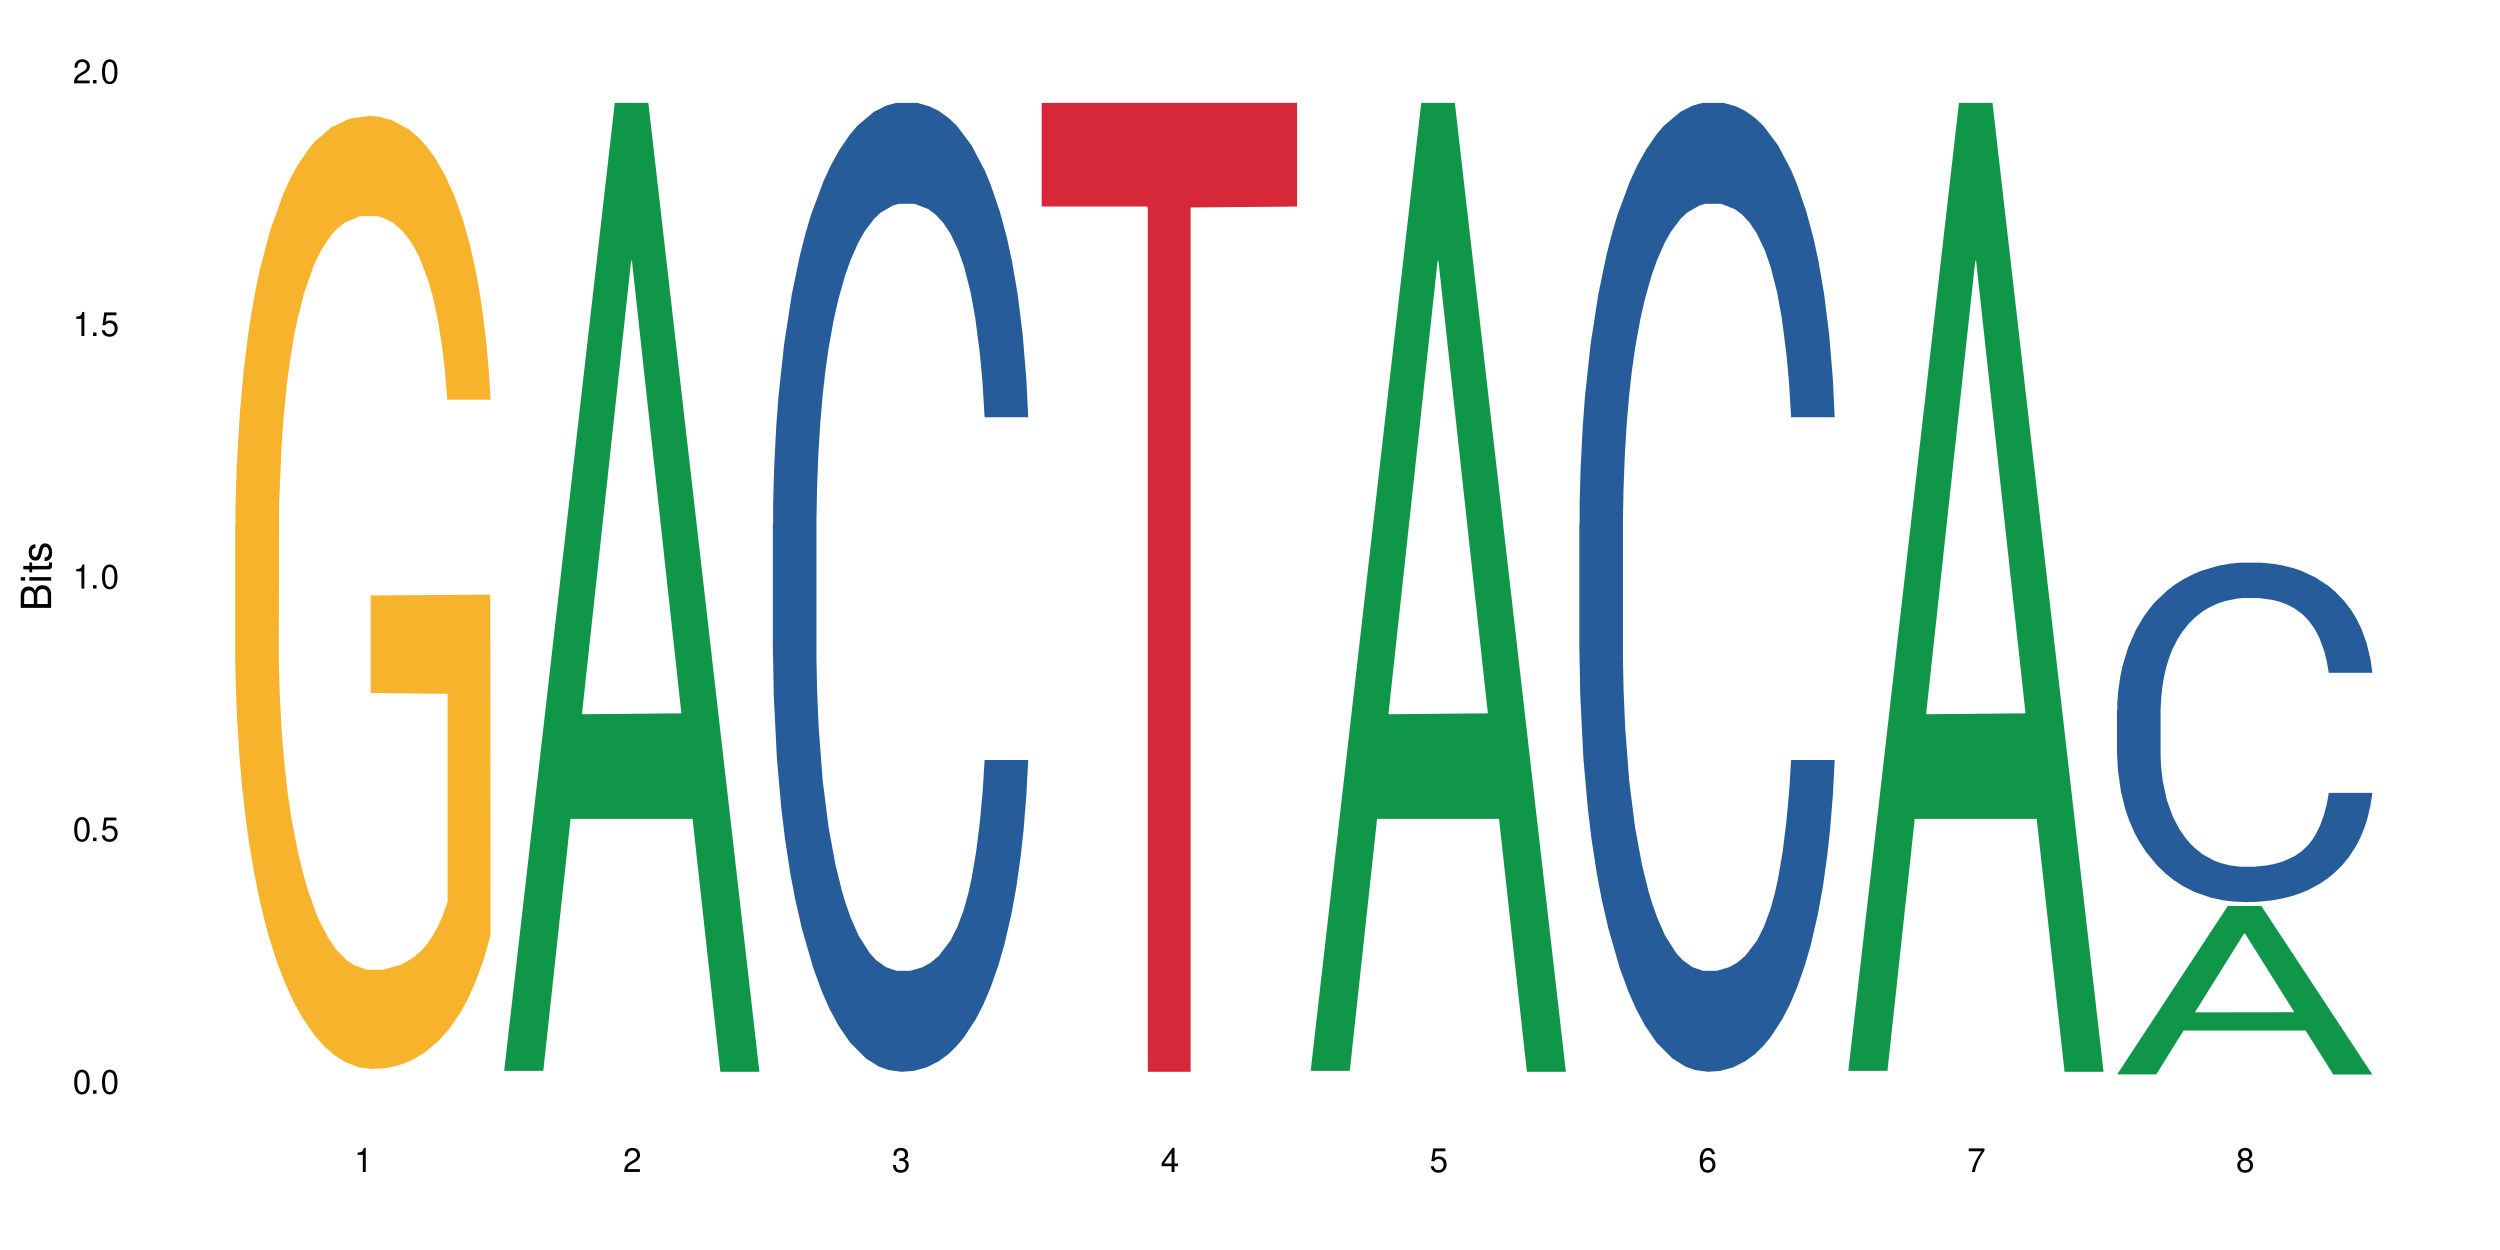
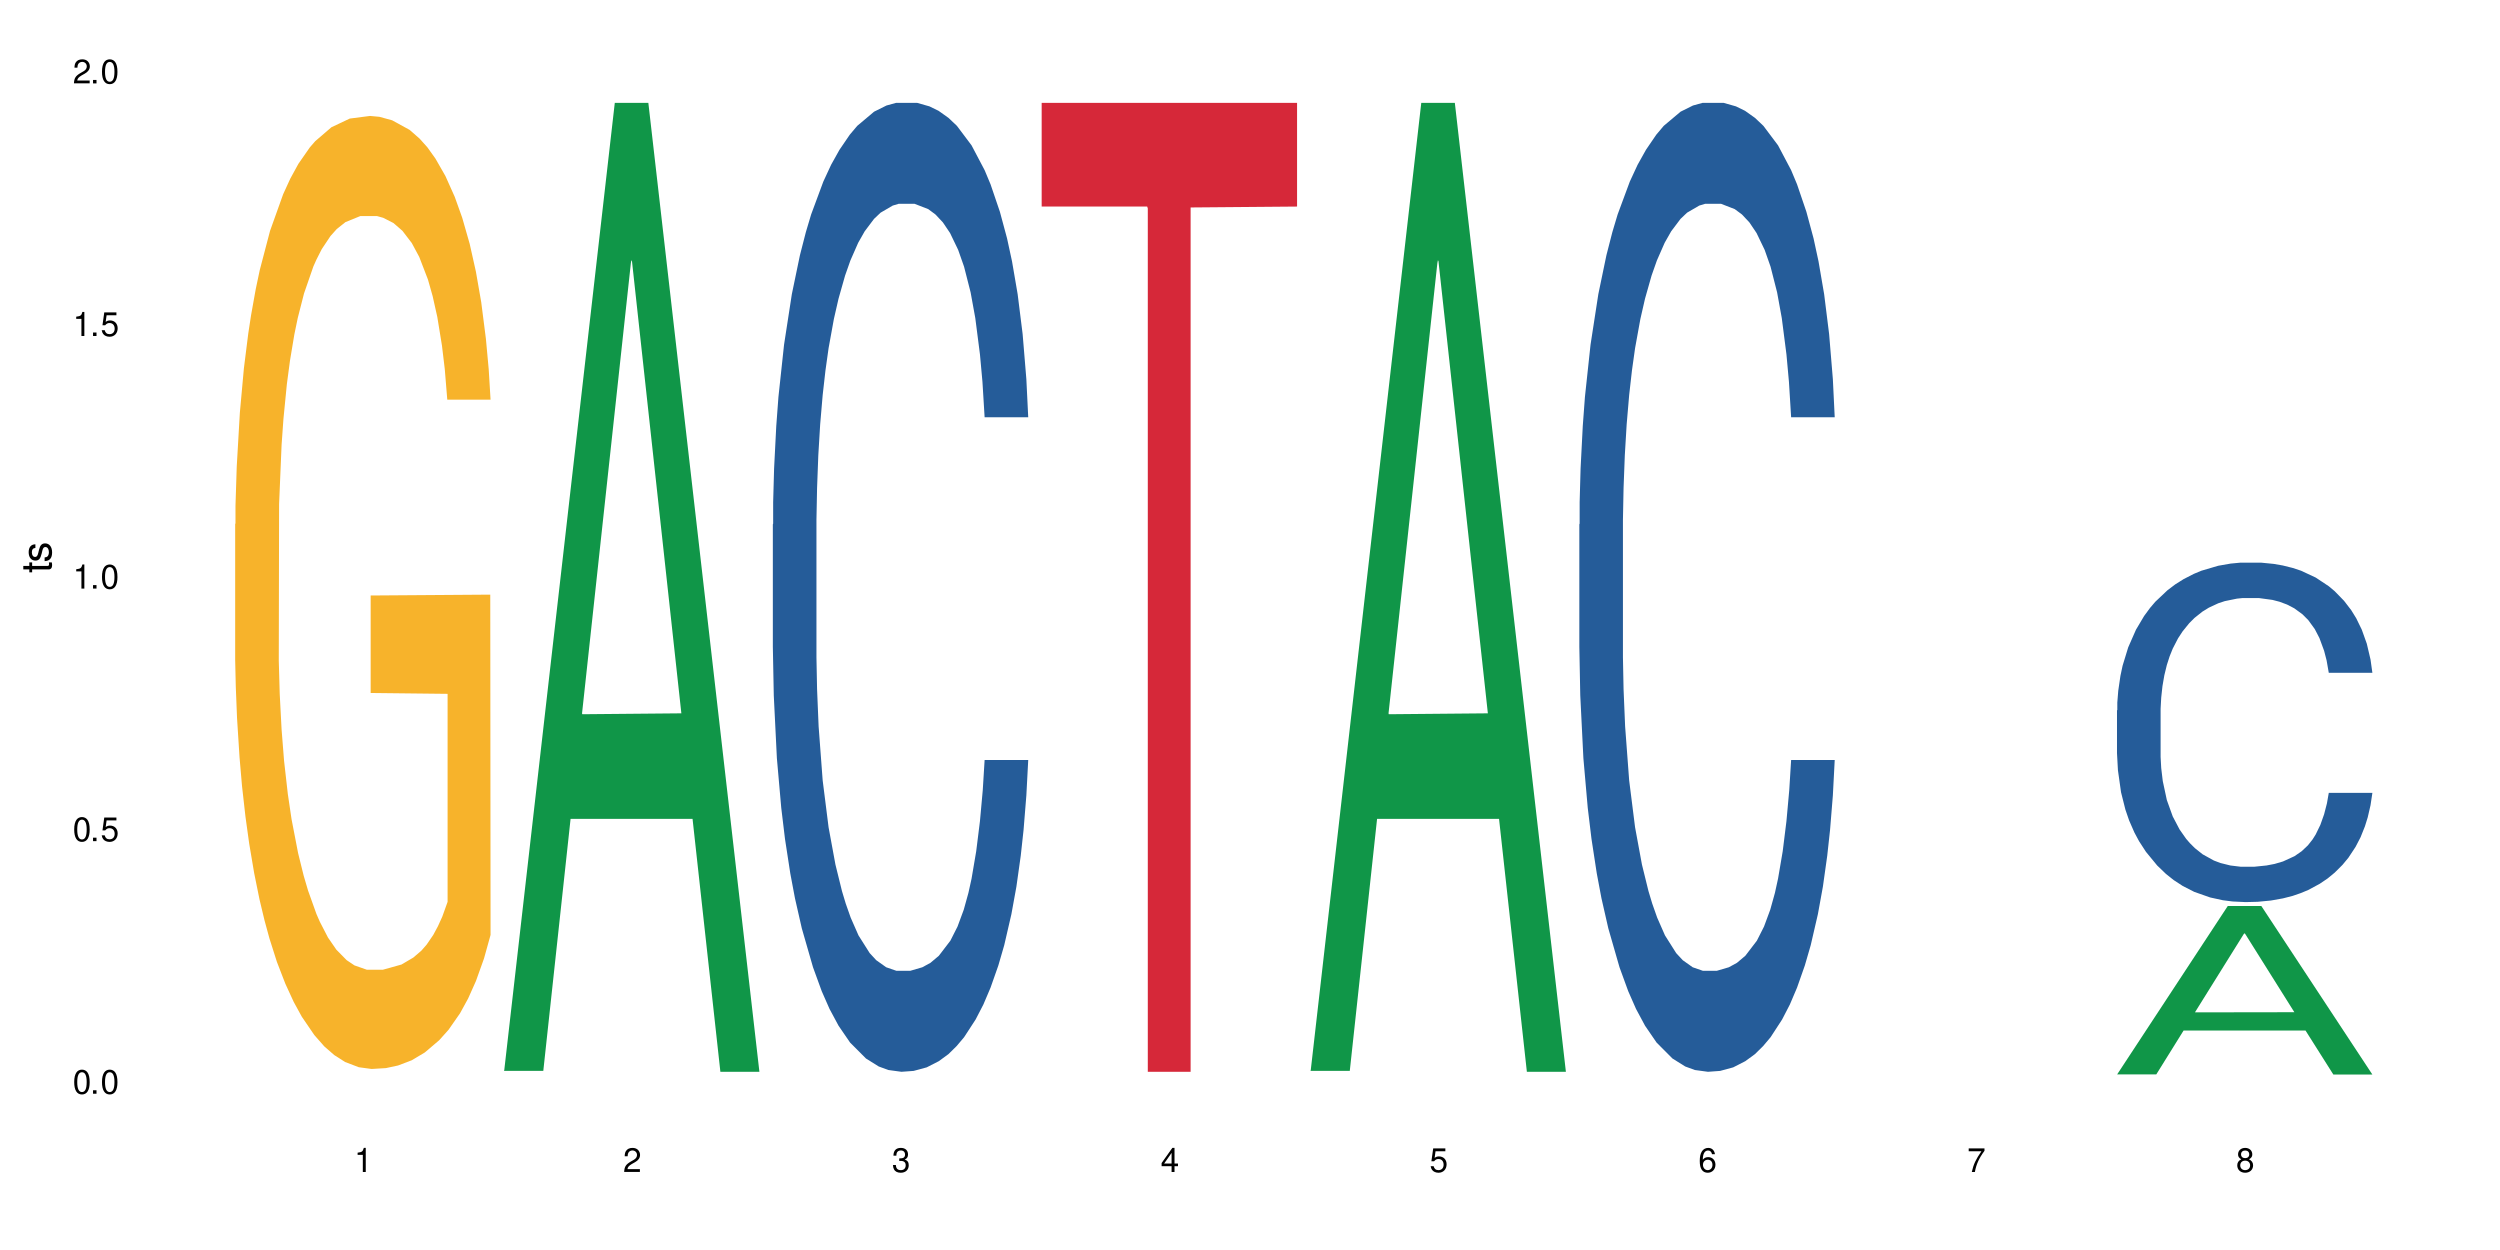
<svg xmlns="http://www.w3.org/2000/svg" xmlns:xlink="http://www.w3.org/1999/xlink" width="720" height="360" viewBox="0 0 720 360">
  <defs>
    <g>
      <g id="glyph-0-0">
</g>
      <g id="glyph-0-1">
        <path d="M 2.641 -6.938 C 2 -6.938 1.422 -6.656 1.078 -6.172 C 0.641 -5.562 0.406 -4.641 0.406 -3.359 C 0.406 -1.016 1.188 0.219 2.641 0.219 C 4.078 0.219 4.859 -1.016 4.859 -3.297 C 4.859 -4.641 4.656 -5.547 4.203 -6.172 C 3.844 -6.656 3.281 -6.938 2.641 -6.938 Z M 2.641 -6.188 C 3.547 -6.188 4 -5.25 4 -3.375 C 4 -1.406 3.562 -0.484 2.625 -0.484 C 1.734 -0.484 1.281 -1.438 1.281 -3.344 C 1.281 -5.25 1.734 -6.188 2.641 -6.188 Z M 2.641 -6.188 " />
      </g>
      <g id="glyph-0-2">
        <path d="M 1.828 -1 L 0.828 -1 L 0.828 0 L 1.828 0 Z M 1.828 -1 " />
      </g>
      <g id="glyph-0-3">
        <path d="M 4.562 -6.797 L 1.062 -6.797 L 0.547 -3.094 L 1.328 -3.094 C 1.719 -3.562 2.047 -3.734 2.578 -3.734 C 3.484 -3.734 4.062 -3.109 4.062 -2.094 C 4.062 -1.125 3.484 -0.531 2.578 -0.531 C 1.828 -0.531 1.375 -0.906 1.188 -1.672 L 0.328 -1.672 C 0.453 -1.109 0.547 -0.844 0.75 -0.594 C 1.125 -0.078 1.828 0.219 2.594 0.219 C 3.969 0.219 4.922 -0.781 4.922 -2.219 C 4.922 -3.562 4.031 -4.484 2.719 -4.484 C 2.25 -4.484 1.859 -4.359 1.469 -4.062 L 1.734 -5.969 L 4.562 -5.969 Z M 4.562 -6.797 " />
      </g>
      <g id="glyph-0-4">
        <path d="M 2.484 -4.938 L 2.484 0 L 3.328 0 L 3.328 -6.938 L 2.766 -6.938 C 2.469 -5.875 2.281 -5.734 0.984 -5.562 L 0.984 -4.938 Z M 2.484 -4.938 " />
      </g>
      <g id="glyph-0-5">
        <path d="M 4.859 -0.828 L 1.281 -0.828 C 1.359 -1.406 1.672 -1.781 2.5 -2.281 L 3.469 -2.828 C 4.406 -3.344 4.906 -4.062 4.906 -4.906 C 4.906 -5.484 4.672 -6.031 4.266 -6.406 C 3.859 -6.766 3.375 -6.938 2.719 -6.938 C 1.859 -6.938 1.219 -6.625 0.844 -6.031 C 0.609 -5.672 0.5 -5.234 0.484 -4.531 L 1.328 -4.531 C 1.359 -5.016 1.406 -5.281 1.531 -5.516 C 1.75 -5.938 2.188 -6.203 2.703 -6.203 C 3.469 -6.203 4.031 -5.641 4.031 -4.891 C 4.031 -4.344 3.719 -3.859 3.125 -3.516 L 2.234 -3 C 0.812 -2.172 0.406 -1.531 0.328 -0.016 L 4.859 -0.016 Z M 4.859 -0.828 " />
      </g>
      <g id="glyph-0-6">
        <path d="M 2.125 -3.188 L 2.578 -3.188 C 3.5 -3.188 3.984 -2.766 3.984 -1.922 C 3.984 -1.062 3.469 -0.531 2.594 -0.531 C 1.656 -0.531 1.203 -1 1.156 -2.016 L 0.312 -2.016 C 0.344 -1.453 0.438 -1.094 0.609 -0.781 C 0.953 -0.109 1.625 0.219 2.547 0.219 C 3.953 0.219 4.859 -0.625 4.859 -1.938 C 4.859 -2.828 4.516 -3.297 3.703 -3.594 C 4.344 -3.844 4.656 -4.328 4.656 -5.031 C 4.656 -6.219 3.875 -6.938 2.578 -6.938 C 1.203 -6.938 0.484 -6.172 0.453 -4.703 L 1.297 -4.703 C 1.312 -5.125 1.344 -5.359 1.453 -5.578 C 1.641 -5.969 2.062 -6.203 2.594 -6.203 C 3.344 -6.203 3.797 -5.75 3.797 -5 C 3.797 -4.516 3.609 -4.219 3.25 -4.047 C 3.016 -3.953 2.703 -3.922 2.125 -3.906 Z M 2.125 -3.188 " />
      </g>
      <g id="glyph-0-7">
        <path d="M 3.141 -1.672 L 3.141 0 L 3.984 0 L 3.984 -1.672 L 4.984 -1.672 L 4.984 -2.438 L 3.984 -2.438 L 3.984 -6.938 L 3.359 -6.938 L 0.266 -2.578 L 0.266 -1.672 Z M 3.141 -2.438 L 1 -2.438 L 3.141 -5.5 Z M 3.141 -2.438 " />
      </g>
      <g id="glyph-0-8">
        <path d="M 4.781 -5.125 C 4.609 -6.266 3.891 -6.938 2.844 -6.938 C 2.094 -6.938 1.422 -6.578 1.031 -5.953 C 0.594 -5.266 0.406 -4.422 0.406 -3.172 C 0.406 -2 0.578 -1.25 0.984 -0.641 C 1.359 -0.078 1.953 0.219 2.703 0.219 C 3.984 0.219 4.922 -0.75 4.922 -2.094 C 4.922 -3.375 4.062 -4.281 2.844 -4.281 C 2.172 -4.281 1.641 -4.031 1.281 -3.516 C 1.281 -5.234 1.828 -6.188 2.797 -6.188 C 3.391 -6.188 3.797 -5.797 3.938 -5.125 Z M 2.734 -3.531 C 3.547 -3.531 4.062 -2.953 4.062 -2.031 C 4.062 -1.156 3.484 -0.531 2.703 -0.531 C 1.922 -0.531 1.328 -1.188 1.328 -2.078 C 1.328 -2.938 1.906 -3.531 2.734 -3.531 Z M 2.734 -3.531 " />
      </g>
      <g id="glyph-0-9">
        <path d="M 4.984 -6.797 L 0.438 -6.797 L 0.438 -5.969 L 4.109 -5.969 C 2.5 -3.656 1.828 -2.234 1.328 0 L 2.219 0 C 2.594 -2.172 3.453 -4.047 4.984 -6.094 Z M 4.984 -6.797 " />
      </g>
      <g id="glyph-0-10">
        <path d="M 3.75 -3.656 C 4.469 -4.094 4.688 -4.438 4.688 -5.078 C 4.688 -6.172 3.844 -6.938 2.641 -6.938 C 1.438 -6.938 0.594 -6.172 0.594 -5.094 C 0.594 -4.438 0.812 -4.094 1.516 -3.656 C 0.734 -3.266 0.359 -2.703 0.359 -1.922 C 0.359 -0.656 1.281 0.219 2.641 0.219 C 3.984 0.219 4.922 -0.656 4.922 -1.922 C 4.922 -2.703 4.531 -3.266 3.75 -3.656 Z M 2.641 -6.188 C 3.359 -6.188 3.812 -5.75 3.812 -5.062 C 3.812 -4.406 3.344 -3.984 2.641 -3.984 C 1.922 -3.984 1.453 -4.406 1.453 -5.078 C 1.453 -5.75 1.922 -6.188 2.641 -6.188 Z M 2.641 -3.266 C 3.484 -3.266 4.062 -2.719 4.062 -1.906 C 4.062 -1.078 3.484 -0.531 2.625 -0.531 C 1.797 -0.531 1.219 -1.094 1.219 -1.906 C 1.219 -2.719 1.781 -3.266 2.641 -3.266 Z M 2.641 -3.266 " />
      </g>
      <g id="glyph-1-0">
</g>
      <g id="glyph-1-1">
-         <path d="M 0 -0.953 L 0 -4.891 C 0 -5.719 -0.234 -6.344 -0.734 -6.797 C -1.188 -7.234 -1.812 -7.469 -2.5 -7.469 C -3.547 -7.469 -4.188 -7 -4.625 -5.875 C -4.984 -6.688 -5.625 -7.094 -6.531 -7.094 C -7.172 -7.094 -7.734 -6.859 -8.141 -6.391 C -8.562 -5.922 -8.75 -5.344 -8.75 -4.5 L -8.75 -0.953 Z M -4.984 -2.062 L -7.766 -2.062 L -7.766 -4.219 C -7.766 -4.844 -7.688 -5.203 -7.453 -5.5 C -7.219 -5.812 -6.859 -5.969 -6.375 -5.969 C -5.891 -5.969 -5.531 -5.812 -5.297 -5.5 C -5.062 -5.203 -4.984 -4.844 -4.984 -4.219 Z M -0.984 -2.062 L -4 -2.062 L -4 -4.781 C -4 -5.766 -3.438 -6.359 -2.484 -6.359 C -1.547 -6.359 -0.984 -5.766 -0.984 -4.781 Z M -0.984 -2.062 " />
-       </g>
+         </g>
      <g id="glyph-1-2">
-         <path d="M -6.281 -1.797 L -6.281 -0.797 L 0 -0.797 L 0 -1.797 Z M -8.75 -1.797 L -8.75 -0.797 L -7.484 -0.797 L -7.484 -1.797 Z M -8.75 -1.797 " />
-       </g>
+         </g>
      <g id="glyph-1-3">
        <path d="M -6.281 -3.047 L -6.281 -2.016 L -8.016 -2.016 L -8.016 -1.016 L -6.281 -1.016 L -6.281 -0.172 L -5.469 -0.172 L -5.469 -1.016 L -0.719 -1.016 C -0.078 -1.016 0.281 -1.453 0.281 -2.234 C 0.281 -2.5 0.25 -2.719 0.188 -3.047 L -0.641 -3.047 C -0.609 -2.906 -0.594 -2.766 -0.594 -2.562 C -0.594 -2.141 -0.719 -2.016 -1.156 -2.016 L -5.469 -2.016 L -5.469 -3.047 Z M -6.281 -3.047 " />
      </g>
      <g id="glyph-1-4">
        <path d="M -4.531 -5.25 C -5.766 -5.25 -6.469 -4.422 -6.469 -2.969 C -6.469 -1.516 -5.719 -0.562 -4.547 -0.562 C -3.562 -0.562 -3.094 -1.062 -2.734 -2.562 L -2.516 -3.484 C -2.344 -4.188 -2.094 -4.469 -1.641 -4.469 C -1.047 -4.469 -0.641 -3.875 -0.641 -3 C -0.641 -2.453 -0.797 -2 -1.062 -1.75 C -1.25 -1.594 -1.422 -1.531 -1.875 -1.469 L -1.875 -0.406 C -0.422 -0.453 0.281 -1.266 0.281 -2.922 C 0.281 -4.5 -0.5 -5.516 -1.719 -5.516 C -2.656 -5.516 -3.172 -4.984 -3.469 -3.734 L -3.703 -2.766 C -3.891 -1.953 -4.156 -1.609 -4.594 -1.609 C -5.188 -1.609 -5.547 -2.125 -5.547 -2.938 C -5.547 -3.75 -5.203 -4.172 -4.531 -4.203 Z M -4.531 -5.25 " />
      </g>
    </g>
  </defs>
  <rect x="-72" y="-36" width="864" height="432" fill="rgb(100%, 100%, 100%)" fill-opacity="1" />
  <path fill-rule="nonzero" fill="rgb(96.863%, 70.196%, 16.863%)" fill-opacity="1" d="M 67.73 150.949 L 67.82 150.699 L 67.82 145.688 L 68.18 134.406 L 69.078 118.867 L 70.242 106.082 L 71.5 96.055 L 72.305 90.793 L 73.652 83.273 L 74.816 77.758 L 77.777 66.477 L 81.543 55.949 L 83.609 51.438 L 85.941 47.176 L 89.258 42.414 L 90.785 40.66 L 95.449 36.648 L 100.738 34.145 L 106.57 33.391 L 109.262 33.641 L 112.938 34.645 L 117.961 37.402 L 120.832 39.91 L 123.074 42.414 L 125.406 45.672 L 128.277 50.688 L 130.969 56.703 L 133.121 62.719 L 135.273 70.238 L 137.066 78.258 L 138.594 87.031 L 139.938 97.559 L 140.746 106.332 L 141.281 115.105 L 128.816 115.105 L 128.098 106.332 L 127.289 99.566 L 125.945 91.293 L 124.598 85.277 L 123.254 80.516 L 120.742 73.996 L 118.59 69.988 L 115.898 66.477 L 113.297 64.223 L 110.336 62.719 L 108.543 62.219 L 103.789 62.219 L 99.484 63.973 L 96.973 65.977 L 95.18 67.98 L 92.668 71.742 L 91.141 74.75 L 90.246 76.754 L 87.555 84.527 L 85.762 91.543 L 84.773 96.309 L 83.52 103.828 L 82.621 110.594 L 81.633 120.621 L 81.098 128.141 L 80.379 145.184 L 80.289 190.305 L 80.559 199.828 L 81.098 210.105 L 81.812 219.129 L 82.891 228.656 L 83.965 235.926 L 85.852 245.699 L 87.465 252.219 L 88.719 256.477 L 91.141 263.246 L 92.129 265.5 L 94.461 270.016 L 96.883 273.523 L 99.844 276.531 L 102.086 278.035 L 105.672 279.289 L 110.246 279.289 L 115.629 277.785 L 119.039 275.777 L 121.371 273.773 L 122.895 272.02 L 124.777 269.262 L 126.125 266.754 L 127.379 263.996 L 128.906 259.738 L 128.906 199.828 L 106.75 199.578 L 106.75 171.504 L 141.195 171.254 L 141.281 269.262 L 139.398 276.031 L 137.066 282.547 L 134.824 287.559 L 132.492 291.82 L 129.176 296.582 L 126.484 299.59 L 122.355 303.102 L 118.59 305.355 L 114.645 306.859 L 111.145 307.613 L 107.02 307.863 L 103.34 307.363 L 99.395 305.859 L 96.254 303.852 L 93.383 301.348 L 90.516 298.086 L 86.926 292.824 L 84.594 288.562 L 82.172 283.297 L 79.75 277.031 L 77.598 270.266 L 76.164 265 L 74.727 258.984 L 73.203 251.465 L 71.766 242.941 L 70.691 235.172 L 69.703 226.398 L 68.988 218.129 L 68.27 206.848 L 67.91 197.824 L 67.73 190.055 Z M 67.73 150.949 " />
  <path fill-rule="nonzero" fill="rgb(6.275%, 58.824%, 28.235%)" fill-opacity="1" d="M 145.156 308.414 L 145.234 308.152 L 177.059 29.617 L 186.723 29.617 L 218.707 308.676 L 207.469 308.676 L 199.453 235.832 L 164.328 235.832 L 156.469 308.414 L 145.156 308.414 L 167.707 205.699 L 196.23 205.438 L 182.008 75.207 L 181.852 74.945 L 181.695 75.734 L 167.629 205.438 L 167.707 205.699 Z M 145.156 308.414 " />
  <path fill-rule="nonzero" fill="rgb(14.51%, 36.078%, 60%)" fill-opacity="1" d="M 222.578 151.035 L 222.668 150.781 L 222.668 144.656 L 222.938 134.965 L 223.562 122.723 L 224.191 114.305 L 225.809 99.254 L 228.051 84.715 L 230.383 73.488 L 232.086 66.859 L 233.609 61.758 L 237.109 52.316 L 239.352 47.473 L 241.773 43.137 L 244.734 38.797 L 246.887 36.246 L 251.73 32.168 L 255.316 30.383 L 258.098 29.617 L 264.109 29.617 L 267.695 30.637 L 270.297 31.91 L 273.168 33.953 L 275.59 36.246 L 279.805 41.859 L 283.57 49.004 L 285.277 53.082 L 287.969 60.992 L 290.031 68.645 L 291.465 75.277 L 293.082 84.715 L 294.516 96.191 L 295.59 109.203 L 296.129 120.172 L 283.57 120.172 L 282.945 109.965 L 282.227 102.059 L 280.883 91.602 L 279.535 84.203 L 277.652 76.805 L 275.949 71.961 L 273.617 67.113 L 271.551 64.051 L 269.398 61.758 L 267.336 60.227 L 263.391 58.695 L 258.816 58.695 L 257.109 59.207 L 253.613 61.246 L 251.73 63.031 L 249.039 66.602 L 247.156 69.918 L 244.914 75.02 L 243.387 79.355 L 241.504 85.988 L 240.16 91.855 L 238.633 100.273 L 237.738 106.652 L 236.93 113.793 L 236.211 122.211 L 235.672 131.137 L 235.316 140.578 L 235.137 149.758 L 235.137 189.297 L 235.316 198.48 L 235.762 209.195 L 236.93 224.754 L 238.633 238.273 L 240.605 248.988 L 242.492 256.641 L 243.566 260.211 L 245.004 264.293 L 247.246 269.395 L 250.473 274.496 L 252.355 276.535 L 255.227 278.574 L 258.188 279.598 L 262.133 279.598 L 265.633 278.574 L 267.965 277.301 L 270.387 275.262 L 273.707 270.922 L 275.77 266.844 L 277.562 261.996 L 278.906 257.148 L 279.805 253.066 L 281.148 245.16 L 282.227 236.488 L 283.035 227.559 L 283.57 218.887 L 296.129 218.887 L 295.59 229.09 L 294.785 239.039 L 293.977 246.438 L 292.723 255.363 L 291.285 263.27 L 289.223 272.199 L 287.52 278.066 L 285.277 284.441 L 283.215 289.289 L 280.973 293.625 L 277.652 298.727 L 275.5 301.277 L 273.168 303.574 L 270.387 305.613 L 266.887 307.402 L 263.121 308.422 L 259.621 308.676 L 255.855 308.164 L 253.074 307.145 L 249.398 304.848 L 244.824 300.258 L 241.504 295.41 L 238.902 290.566 L 236.66 285.465 L 234.148 278.574 L 230.918 267.352 L 228.945 258.68 L 227.602 251.539 L 226.074 241.59 L 225 232.66 L 223.742 218.375 L 222.848 200.266 L 222.578 186.238 Z M 222.578 151.035 " />
  <path fill-rule="nonzero" fill="rgb(83.922%, 15.686%, 22.353%)" fill-opacity="1" d="M 300 29.617 L 373.555 29.617 L 373.555 59.488 L 342.898 59.75 L 342.898 308.676 L 330.566 308.676 L 330.566 60.012 L 330.387 59.488 L 300 59.488 Z M 300 29.617 " />
  <path fill-rule="nonzero" fill="rgb(6.275%, 58.824%, 28.235%)" fill-opacity="1" d="M 377.426 308.414 L 377.504 308.152 L 409.328 29.617 L 418.992 29.617 L 450.977 308.676 L 439.738 308.676 L 431.723 235.832 L 396.598 235.832 L 388.738 308.414 L 377.426 308.414 L 399.977 205.699 L 428.504 205.438 L 414.277 75.207 L 414.121 74.945 L 413.965 75.734 L 399.898 205.438 L 399.977 205.699 Z M 377.426 308.414 " />
  <path fill-rule="nonzero" fill="rgb(14.51%, 36.078%, 60%)" fill-opacity="1" d="M 454.848 151.035 L 454.938 150.781 L 454.938 144.656 L 455.207 134.965 L 455.836 122.723 L 456.461 114.305 L 458.078 99.254 L 460.32 84.715 L 462.652 73.488 L 464.355 66.859 L 465.879 61.758 L 469.379 52.316 L 471.621 47.473 L 474.043 43.137 L 477.004 38.797 L 479.156 36.246 L 484 32.168 L 487.586 30.383 L 490.367 29.617 L 496.379 29.617 L 499.965 30.637 L 502.566 31.91 L 505.438 33.953 L 507.859 36.246 L 512.074 41.859 L 515.844 49.004 L 517.547 53.082 L 520.238 60.992 L 522.301 68.645 L 523.734 75.277 L 525.352 84.715 L 526.785 96.191 L 527.863 109.203 L 528.398 120.172 L 515.844 120.172 L 515.215 109.965 L 514.496 102.059 L 513.152 91.602 L 511.805 84.203 L 509.922 76.805 L 508.219 71.961 L 505.887 67.113 L 503.824 64.051 L 501.672 61.758 L 499.605 60.227 L 495.66 58.695 L 491.086 58.695 L 489.383 59.207 L 485.883 61.246 L 484 63.031 L 481.309 66.602 L 479.426 69.918 L 477.184 75.02 L 475.656 79.355 L 473.773 85.988 L 472.43 91.855 L 470.902 100.273 L 470.008 106.652 L 469.199 113.793 L 468.48 122.211 L 467.945 131.137 L 467.586 140.578 L 467.406 149.758 L 467.406 189.297 L 467.586 198.48 L 468.035 209.195 L 469.199 224.754 L 470.902 238.273 L 472.879 248.988 L 474.762 256.641 L 475.836 260.211 L 477.273 264.293 L 479.516 269.395 L 482.742 274.496 L 484.629 276.535 L 487.496 278.574 L 490.457 279.598 L 494.406 279.598 L 497.902 278.574 L 500.234 277.301 L 502.656 275.262 L 505.977 270.922 L 508.039 266.844 L 509.832 261.996 L 511.18 257.148 L 512.074 253.066 L 513.422 245.16 L 514.496 236.488 L 515.305 227.559 L 515.844 218.887 L 528.398 218.887 L 527.863 229.09 L 527.055 239.039 L 526.246 246.438 L 524.992 255.363 L 523.555 263.27 L 521.492 272.199 L 519.789 278.066 L 517.547 284.441 L 515.484 289.289 L 513.242 293.625 L 509.922 298.727 L 507.77 301.277 L 505.438 303.574 L 502.656 305.613 L 499.16 307.402 L 495.391 308.422 L 491.895 308.676 L 488.125 308.164 L 485.344 307.145 L 481.668 304.848 L 477.094 300.258 L 473.773 295.41 L 471.172 290.566 L 468.93 285.465 L 466.418 278.574 L 463.191 267.352 L 461.215 258.68 L 459.871 251.539 L 458.348 241.59 L 457.27 232.66 L 456.016 218.375 L 455.117 200.266 L 454.848 186.238 Z M 454.848 151.035 " />
-   <path fill-rule="nonzero" fill="rgb(6.275%, 58.824%, 28.235%)" fill-opacity="1" d="M 532.27 308.414 L 532.352 308.152 L 564.176 29.617 L 573.84 29.617 L 605.824 308.676 L 594.586 308.676 L 586.57 235.832 L 551.445 235.832 L 543.586 308.414 L 532.27 308.414 L 554.824 205.699 L 583.348 205.438 L 569.125 75.207 L 568.969 74.945 L 568.812 75.734 L 554.746 205.438 L 554.824 205.699 Z M 532.27 308.414 " />
  <path fill-rule="nonzero" fill="rgb(6.275%, 58.824%, 28.235%)" fill-opacity="1" d="M 609.695 309.426 L 609.773 309.379 L 641.598 260.93 L 651.266 260.93 L 683.246 309.473 L 672.008 309.473 L 663.996 296.801 L 628.867 296.801 L 621.012 309.426 L 609.695 309.426 L 632.246 291.559 L 660.773 291.516 L 646.551 268.863 L 646.391 268.816 L 646.234 268.953 L 632.168 291.516 L 632.246 291.559 Z M 609.695 309.426 " />
  <path fill-rule="nonzero" fill="rgb(14.51%, 36.078%, 60%)" fill-opacity="1" d="M 609.695 204.582 L 609.785 204.492 L 609.785 202.348 L 610.055 198.949 L 610.68 194.66 L 611.309 191.711 L 612.922 186.441 L 615.164 181.348 L 617.5 177.414 L 619.203 175.094 L 620.727 173.305 L 624.227 170 L 626.469 168.301 L 628.891 166.781 L 631.852 165.262 L 634.004 164.367 L 638.848 162.938 L 642.434 162.312 L 645.215 162.047 L 651.223 162.047 L 654.812 162.402 L 657.414 162.852 L 660.285 163.566 L 662.707 164.367 L 666.922 166.336 L 670.688 168.836 L 672.395 170.266 L 675.086 173.035 L 677.148 175.719 L 678.582 178.039 L 680.195 181.348 L 681.633 185.367 L 682.707 189.926 L 683.246 193.77 L 670.688 193.77 L 670.062 190.195 L 669.344 187.422 L 667.996 183.762 L 666.652 181.168 L 664.77 178.578 L 663.066 176.879 L 660.734 175.18 L 658.668 174.109 L 656.516 173.305 L 654.453 172.77 L 650.508 172.234 L 645.934 172.234 L 644.227 172.41 L 640.73 173.125 L 638.848 173.75 L 636.156 175.004 L 634.273 176.164 L 632.027 177.953 L 630.504 179.473 L 628.621 181.793 L 627.273 183.848 L 625.75 186.797 L 624.852 189.031 L 624.047 191.535 L 623.328 194.484 L 622.789 197.609 L 622.43 200.918 L 622.254 204.133 L 622.254 217.984 L 622.43 221.199 L 622.879 224.953 L 624.047 230.406 L 625.75 235.141 L 627.723 238.895 L 629.605 241.574 L 630.684 242.824 L 632.117 244.254 L 634.363 246.043 L 637.59 247.828 L 639.473 248.543 L 642.344 249.258 L 645.305 249.617 L 649.25 249.617 L 652.75 249.258 L 655.082 248.812 L 657.504 248.098 L 660.82 246.578 L 662.887 245.148 L 664.68 243.453 L 666.023 241.754 L 666.922 240.324 L 668.266 237.555 L 669.344 234.516 L 670.152 231.387 L 670.688 228.352 L 683.246 228.352 L 682.707 231.926 L 681.902 235.41 L 681.094 238 L 679.84 241.129 L 678.402 243.898 L 676.34 247.027 L 674.637 249.082 L 672.395 251.316 L 670.332 253.012 L 668.086 254.531 L 664.77 256.32 L 662.617 257.211 L 660.285 258.016 L 657.504 258.73 L 654.004 259.355 L 650.238 259.715 L 646.738 259.805 L 642.973 259.625 L 640.191 259.27 L 636.516 258.465 L 631.941 256.855 L 628.621 255.156 L 626.02 253.461 L 623.777 251.672 L 621.266 249.258 L 618.035 245.328 L 616.062 242.289 L 614.719 239.789 L 613.191 236.301 L 612.117 233.176 L 610.859 228.172 L 609.965 221.828 L 609.695 216.91 Z M 609.695 204.582 " />
  <g fill="rgb(0%, 0%, 0%)" fill-opacity="1">
    <use xlink:href="#glyph-0-1" x="20.965" y="314.993" />
    <use xlink:href="#glyph-0-2" x="25.965" y="314.993" />
    <use xlink:href="#glyph-0-1" x="28.965" y="314.993" />
  </g>
  <g fill="rgb(0%, 0%, 0%)" fill-opacity="1">
    <use xlink:href="#glyph-0-1" x="20.965" y="242.251" />
    <use xlink:href="#glyph-0-2" x="25.965" y="242.251" />
    <use xlink:href="#glyph-0-3" x="28.965" y="242.251" />
  </g>
  <g fill="rgb(0%, 0%, 0%)" fill-opacity="1">
    <use xlink:href="#glyph-0-4" x="20.965" y="169.509" />
    <use xlink:href="#glyph-0-2" x="25.965" y="169.509" />
    <use xlink:href="#glyph-0-1" x="28.965" y="169.509" />
  </g>
  <g fill="rgb(0%, 0%, 0%)" fill-opacity="1">
    <use xlink:href="#glyph-0-4" x="20.965" y="96.767" />
    <use xlink:href="#glyph-0-2" x="25.965" y="96.767" />
    <use xlink:href="#glyph-0-3" x="28.965" y="96.767" />
  </g>
  <g fill="rgb(0%, 0%, 0%)" fill-opacity="1">
    <use xlink:href="#glyph-0-5" x="20.965" y="24.024" />
    <use xlink:href="#glyph-0-2" x="25.965" y="24.024" />
    <use xlink:href="#glyph-0-1" x="28.965" y="24.024" />
  </g>
  <g fill="rgb(0%, 0%, 0%)" fill-opacity="1">
    <use xlink:href="#glyph-0-4" x="102.008" y="337.532" />
  </g>
  <g fill="rgb(0%, 0%, 0%)" fill-opacity="1">
    <use xlink:href="#glyph-0-5" x="179.43" y="337.532" />
  </g>
  <g fill="rgb(0%, 0%, 0%)" fill-opacity="1">
    <use xlink:href="#glyph-0-6" x="256.855" y="337.532" />
  </g>
  <g fill="rgb(0%, 0%, 0%)" fill-opacity="1">
    <use xlink:href="#glyph-0-7" x="334.277" y="337.532" />
  </g>
  <g fill="rgb(0%, 0%, 0%)" fill-opacity="1">
    <use xlink:href="#glyph-0-3" x="411.699" y="337.532" />
  </g>
  <g fill="rgb(0%, 0%, 0%)" fill-opacity="1">
    <use xlink:href="#glyph-0-8" x="489.125" y="337.532" />
  </g>
  <g fill="rgb(0%, 0%, 0%)" fill-opacity="1">
    <use xlink:href="#glyph-0-9" x="566.547" y="337.532" />
  </g>
  <g fill="rgb(0%, 0%, 0%)" fill-opacity="1">
    <use xlink:href="#glyph-0-10" x="643.969" y="337.532" />
  </g>
  <g fill="rgb(0%, 0%, 0%)" fill-opacity="1">
    <use xlink:href="#glyph-1-1" x="14.725" y="176.012" />
    <use xlink:href="#glyph-1-2" x="14.725" y="168.012" />
    <use xlink:href="#glyph-1-3" x="14.725" y="165.012" />
    <use xlink:href="#glyph-1-4" x="14.725" y="162.012" />
  </g>
</svg>